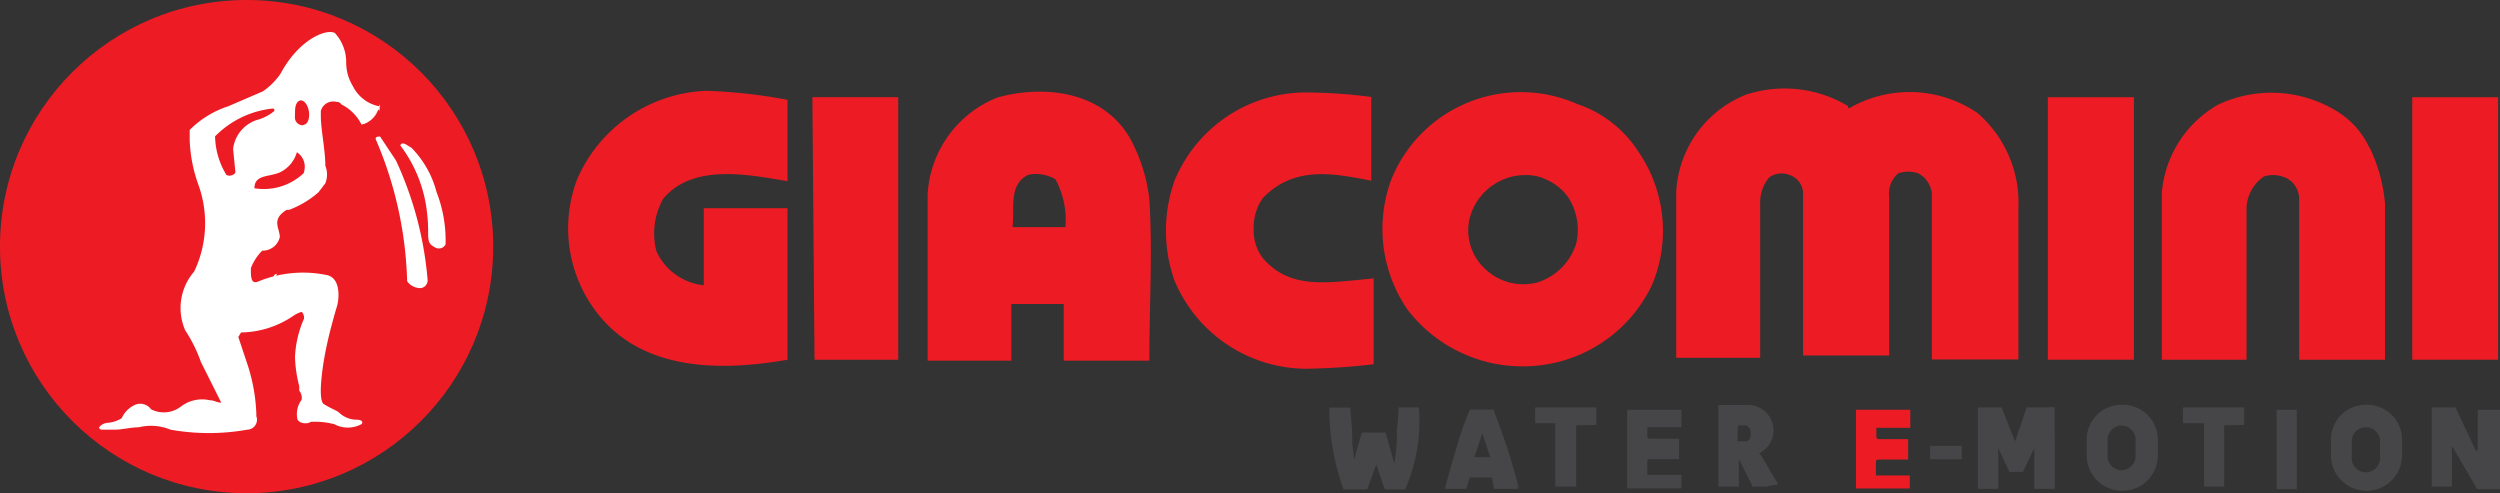
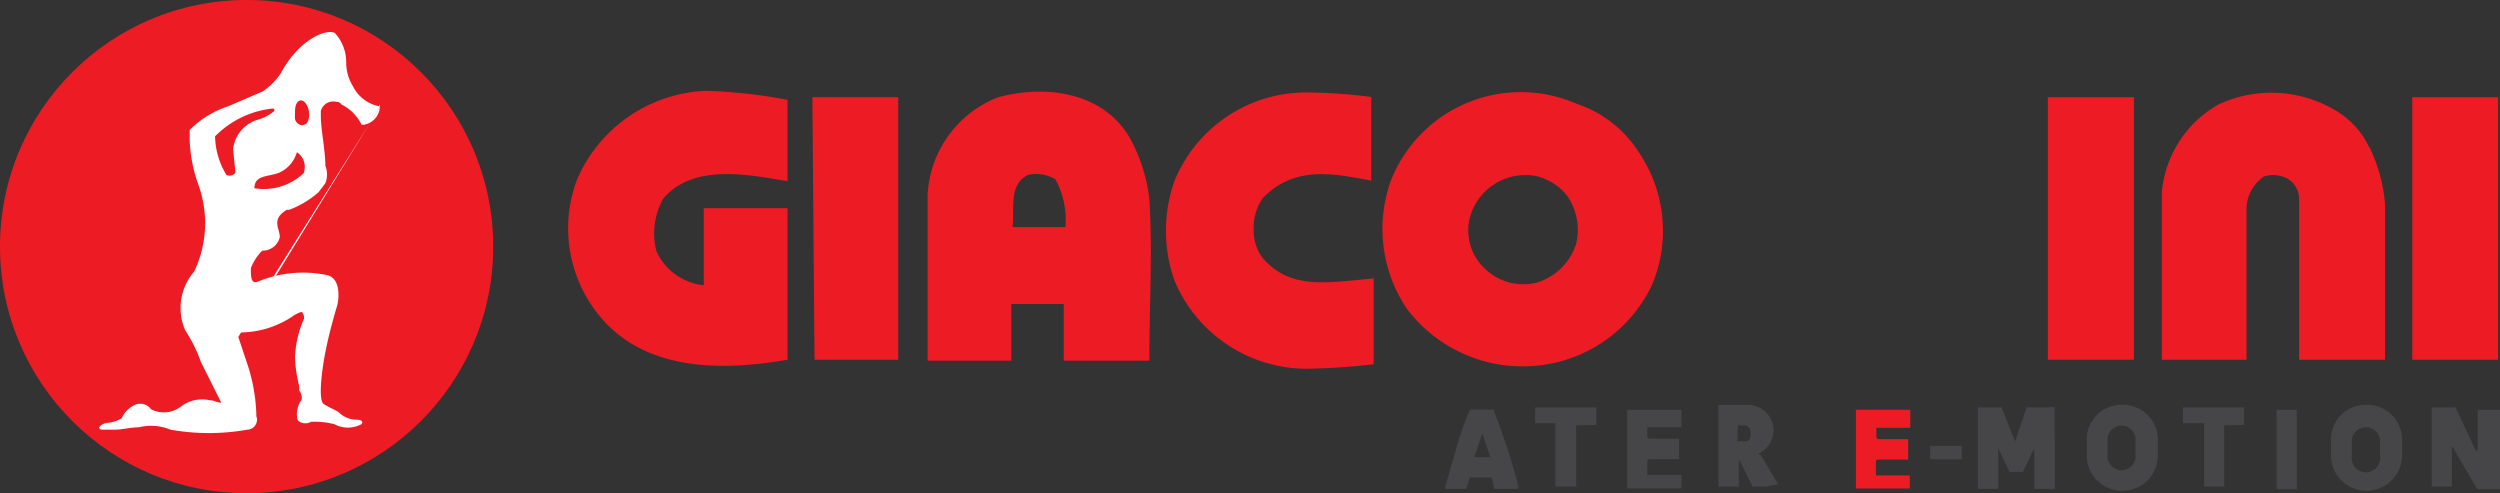
<svg xmlns="http://www.w3.org/2000/svg" id="РЎР»РѕР№_1" data-name="РЎР»РѕР№ 1" width="105.43" height="20.8" viewBox="0 0 105.43 20.8">
  <rect x="0" y="0" width="105.43" height="20.8" fill="#333333" stroke="none" />
  <title>svg_giacomini</title>
  <path d="M921.74,351.92v3.44c-1.72-.29-4-0.74-5.24.74a3,3,0,0,0-.29,2.21,2.47,2.47,0,0,0,2,1.44V356.5h3.53v6.39c-2.76.48-5.89,0.48-7.82-1.72a5.82,5.82,0,0,1-1.05-5.89,6.19,6.19,0,0,1,5.44-3.73,22.14,22.14,0,0,1,3.43.38v0Z" transform="translate(-888.53 -347.72)" fill="#ed1c24" />
  <polygon points="37.88 15.17 34.35 15.17 34.26 4.1 37.88 4.1 37.88 15.17" fill="#ed1c24" />
-   <path d="M966.49,352.3a5.08,5.08,0,0,1,5.44.19,5,5,0,0,1,1.72,4v6.39H970v-7a1.1,1.1,0,0,0-.57-0.85,1.3,1.3,0,0,0-.85,0,1.13,1.13,0,0,0-.38,1v6.68h-3.63v-6.87a0.83,0.83,0,0,0-.57-0.74,0.9,0.9,0,0,0-.86.1,1.65,1.65,0,0,0-.38,1.14v6.47h-3.54v-7a4.67,4.67,0,0,1,2.95-4.1,5.21,5.21,0,0,1,4.29.48h0Z" transform="translate(-888.53 -347.72)" fill="#ed1c24" />
  <polygon points="89.99 15.17 86.36 15.17 86.36 4.1 89.99 4.1 89.99 15.17" fill="#ed1c24" />
  <path d="M988.45,353.92a6.71,6.71,0,0,1,.66,2.39v6.58h-3.62v-6.78a1,1,0,0,0-.48-0.85,1.3,1.3,0,0,0-1-.1,1.67,1.67,0,0,0-.74,1.43v6.3H979.7v-7.07a4.74,4.74,0,0,1,2.36-3.68,5.27,5.27,0,0,1,5.05.29,3.51,3.51,0,0,1,1.34,1.52v0Z" transform="translate(-888.53 -347.72)" fill="#ed1c24" />
  <polygon points="105.35 15.17 101.73 15.17 101.73 4.1 105.35 4.1 105.35 15.17" fill="#ed1c24" />
  <path d="M957.62,354.11a4.91,4.91,0,0,0-2.57-2,5.89,5.89,0,0,0-7.77,3l-0.06.14a6,6,0,0,0,.67,5.53,6.11,6.11,0,0,0,5.45,2.36,6,6,0,0,0,4.87-3.43A5.89,5.89,0,0,0,957.62,354.11ZM955,358a2.51,2.51,0,0,1-1.63,1.63,2.33,2.33,0,0,1-2.21-.57,2.21,2.21,0,0,1-.66-2.1,2.43,2.43,0,0,1,2.79-1.82,2.35,2.35,0,0,1,1.34.85A2.53,2.53,0,0,1,955,358Z" transform="translate(-888.53 -347.72)" fill="#ed1c24" />
  <path d="M937,356.12a7,7,0,0,0-.67-2.29c-1.05-2.21-3.63-2.58-5.73-2a4.67,4.67,0,0,0-2.95,4.1v7h3.53v-2.39h2.21v2.39H937C937,360.6,937.14,358.31,937,356.12Zm-3.56,1.18h-2.21c0.1-.74-0.19-1.81.67-2.21a1.63,1.63,0,0,1,1.14.19A3.58,3.58,0,0,1,933.46,357.3Z" transform="translate(-888.53 -347.72)" fill="#ed1c24" />
  <path d="M941.4,357.36a1.94,1.94,0,0,0,.38,1.24c1.15,1.34,2.67,1.05,4.68.86v3.62q-1.42.17-2.86,0.19a6.05,6.05,0,0,1-5.54-3.72,6.31,6.31,0,0,1,0-4.2,6,6,0,0,1,5.44-3.73q1.43,0,2.86.19v3.53c-1.52-.29-3.24-0.67-4.58.74a2.15,2.15,0,0,0-.38,1.24v0Z" transform="translate(-888.53 -347.72)" fill="#ed1c24" />
  <path d="M955,365.66v2.58h-0.88v-2.67h-0.85V364.9h2.58v0.74Z" transform="translate(-888.53 -347.72)" fill="#464547" />
  <path d="M969.93,367.09v-0.57h1.33v0.57h-1.33Z" transform="translate(-888.53 -347.72)" fill="#464547" />
  <path d="M975.18,366.52v1.82h-0.86v-1.72h0l-0.48,1h-0.57l-0.47-1h0v1.72h-0.86V364.9h1l0.57,1.44h0L974,364.9h1A12.22,12.22,0,0,1,975.18,366.52Z" transform="translate(-888.53 -347.72)" fill="#464547" />
  <path d="M982.33,365.66v2.58h-0.85v-2.67h-0.89V364.9h2.58v0.74Z" transform="translate(-888.53 -347.72)" fill="#464547" />
  <path d="M984.54,368.34V365h0.85v3.35h-0.85Z" transform="translate(-888.53 -347.72)" fill="#464547" />
  <path d="M992.93,368.34l-1-1.72m0-.1v1.72h-0.85V364.9h1l0.86,1.82h0.08V365H994v3.35h-1Z" transform="translate(-888.53 -347.72)" fill="#464547" />
  <circle cx="10.4" cy="10.4" r="10.4" fill="#ed1c24" />
-   <path d="M906.94,355.82a5.6,5.6,0,0,1,.38,2.21,0.32,0.32,0,0,1-.48.1h0c-0.38-.19-0.19-0.47-0.29-1.33a5.72,5.72,0,0,0-1.14-2.95c0.09-.19.28,0,0.47,0.1A4.16,4.16,0,0,1,906.94,355.82Zm-1.71-1.33a14.85,14.85,0,0,1,1.33,5,0.33,0.33,0,0,1-.29.38,0.68,0.68,0,0,1-.57-0.29,16.2,16.2,0,0,0-1.33-6c0-.1.1-0.1,0.19-0.1Z" transform="translate(-888.53 -347.72)" fill="#fff" />
  <path d="M904.56,352.21c0-.1-0.1-0.1,0,0h0a1.58,1.58,0,0,1-1.15-.86,1.89,1.89,0,0,1-.28-1,1.82,1.82,0,0,0-.48-1.24c-0.38-.19-1.53.29-2.29,1.72a2.89,2.89,0,0,1-.74.74l-1.46.63a4.07,4.07,0,0,0-1.63,1v0.44a6.19,6.19,0,0,0,.38,1.91,4.75,4.75,0,0,1-.19,3.62,2.35,2.35,0,0,0-.38,2.48,6.08,6.08,0,0,1,.66,1.33l0.86,1.72c-0.19,0-.29-0.1-0.48-0.1a1.47,1.47,0,0,0-1.24.28,1.18,1.18,0,0,1-1.24.1,0.56,0.56,0,0,0-.67-0.19,1.13,1.13,0,0,0-.57.57,1.36,1.36,0,0,1-.57.19,0.5,0.5,0,0,0-.38.19c0,0.1.1,0.1,0.19,0.1h0.48c0.29,0,.67-0.1,1-0.1a2.16,2.16,0,0,1,1.34.1,9.21,9.21,0,0,0,3.24,0,0.42,0.42,0,0,0,.38-0.57v-0.1a7.47,7.47,0,0,0-.38-2.1l-0.38-1.14m0-.19h0a4,4,0,0,0,2.29-.68,1.34,1.34,0,0,1,.38-0.19,0.35,0.35,0,0,1,.1.29,4.5,4.5,0,0,0-.38,1.62,5.59,5.59,0,0,0,.18,1.23h0v0.19a0.46,0.46,0,0,1,.1.38h0a1,1,0,0,0-.19.74c0,0.29.48,0.29,0.57,0.19a3.26,3.26,0,0,1,1,.1,1.21,1.21,0,0,0,1.14,0c0.1-.1,0-0.19-0.19-0.19a1.07,1.07,0,0,1-.74-0.29c-0.1-.1-0.38-0.19-0.67-0.38-0.1-.09-0.19-0.47,0-1.72a16.25,16.25,0,0,1,.38-1.72s0.1-.38.19-0.67,0.19-1.24-.48-1.33a4.94,4.94,0,0,0-2.86.29c-0.29.1-.29-0.19-0.29-0.57a2.08,2.08,0,0,1,.48-0.74,0.74,0.74,0,0,0,.74-0.57c0-.38-0.38-0.74.29-1.15h0.1a4,4,0,0,0,1.24-.74l0.29-.38a1,1,0,0,0,0-.74c0-.67-0.19-1.52-0.19-2.1h0V352.4h0a0.54,0.54,0,0,1,.67-0.38h0a0.19,0.19,0,0,1,.19.1,1.9,1.9,0,0,1,.86.86h0.1a0.81,0.81,0,0,0,.67-0.74h0ZM898.36,354l0.1,1a0.31,0.31,0,0,1-.38.1,3.23,3.23,0,0,1-.48-1.63A4,4,0,0,1,900,352.3c0.1,0,.1,0,0.1.1h0a1.92,1.92,0,0,1-.74.38A1.47,1.47,0,0,0,898.36,354Zm3,1a2.45,2.45,0,0,1-2.1.66c0-.57.57-0.47,1.05-0.66a1.35,1.35,0,0,0,.74-0.86,0.73,0.73,0,0,1,.29.86h0Zm-0.1-2a0.33,0.33,0,0,1-.29-0.38,0.86,0.86,0,0,1,.1-0.45c0.19-.1.29,0,0.38,0.19v0.1A0.81,0.81,0,0,1,901.32,353Z" transform="translate(-888.53 -347.72)" fill="#fff" />
-   <path d="M948.37,364.9h-0.86a7.28,7.28,0,0,1-.07.89v0.32a8,8,0,0,1-.1,1.12,0.16,0.16,0,0,1,0,.06l-0.19-.66h0l-0.19-.67h-1l-0.33,1.16c0-.26-0.06-0.49-0.07-0.74,0-.66-0.09-1.47-0.09-1.47h-0.88a10,10,0,0,0,.6,3.45h1l0.38-1.05,0.36,1.05h0.86A7.26,7.26,0,0,0,948.37,364.9Z" transform="translate(-888.53 -347.72)" fill="#464547" />
  <path d="M952.09,366.62c-0.48-1.24-.57-1.63-0.57-1.63h-1a12.74,12.74,0,0,0-.57,1.63c-0.38,1.24-.48,1.72-0.48,1.72h0.88a4.15,4.15,0,0,0,.1-0.48h1a4.15,4.15,0,0,0,.1.48h1S952.47,368,952.09,366.62Zm-1.38.38,0.33-1,0.34,1H950.7Z" transform="translate(-888.53 -347.72)" fill="#464547" />
  <path d="M951.51,365a29.1,29.1,0,0,1,1.09,3.35l-1.47-2.89Z" transform="translate(-888.53 -347.72)" fill="#464547" />
  <polygon points="61.84 20.61 61.98 20.14 61.77 20.14 61.84 20.61" fill="#464547" />
  <polygon points="63.08 20.61 62.94 20.14 63.24 20.14 63.08 20.61" fill="#464547" />
  <path d="M959.44,365.76V365h-2.29v3.32h2.29v-0.57H958v-0.57a0.1,0.1,0,0,1,.1-0.1h1.24v-0.86H958.1a0.1,0.1,0,0,1-.1-0.1v-0.38h1.44Z" transform="translate(-888.53 -347.72)" fill="#464547" />
  <polygon points="73.38 19.46 73.11 19.1 74.3 19.04 74.24 19.09 73.41 19.13 73.38 19.46" fill="#464547" />
-   <polygon points="74.51 19.61 74.15 19.05 74 18.94 73.72 19.3 74.23 19.88 74.51 19.61" fill="#464547" />
  <path d="M961.82,367.09c0.1,0,.1,0,0.1.1l0.52,1.05H963l0.52-.1-0.74-1.24c-0.1,0-.1-0.1,0-0.1a1.07,1.07,0,0,0-.48-2H961v3.44h0.86v-1.15Zm0-1.43h0.35a0.32,0.32,0,0,1,.19.29c0,0.1,0,.38-0.19.38H961.8Z" transform="translate(-888.53 -347.72)" fill="#464547" />
  <path d="M969.07,368.34v-0.57h-1.43v-0.57a0.1,0.1,0,0,1,.1-0.1H969v-0.86h-1.24a0.1,0.1,0,0,1-.1-0.1v-0.38h1.43V365h-2.29v3.32h2.29Z" transform="translate(-888.53 -347.72)" fill="#ed1c24" />
  <polygon points="86.46 17.17 86.65 17.17 86.65 20.58 86.26 17.27 86.46 17.17" fill="#464547" />
  <path d="M978,364.79a1.47,1.47,0,0,0-1.47,1.47v0.66a1.5,1.5,0,1,0,3,0v-0.66a1.47,1.47,0,0,0-1.47-1.47H978Zm0.59,2.17a0.59,0.59,0,0,1-1.18,0h0v-0.7a0.59,0.59,0,0,1,1.18,0h0V367Z" transform="translate(-888.53 -347.72)" fill="#464547" />
  <path d="M988.3,364.79a1.47,1.47,0,0,0-1.47,1.47v0.66a1.5,1.5,0,0,0,3,0v-0.66a1.47,1.47,0,0,0-1.47-1.47H988.3Zm0.6,2.17a0.6,0.6,0,1,1-1.19,0v-0.7a0.6,0.6,0,0,1,1.19,0V367Z" transform="translate(-888.53 -347.72)" fill="#464547" />
-   <path d="M899.85,359.36a3.2,3.2,0,0,1,.66-0.13l4.22-6.71-0.25-.17a1,1,0,0,1-.67.62l-0.39.25-0.7,1.74-2.11,2.86Z" transform="translate(-888.53 -347.72)" fill="#ed1c24" />
  <ellipse cx="901.27" cy="352.47" rx="0.29" ry="0.52" transform="translate(-930.35 -212.28) rotate(-8.4)" fill="#ed1c24" />
</svg>